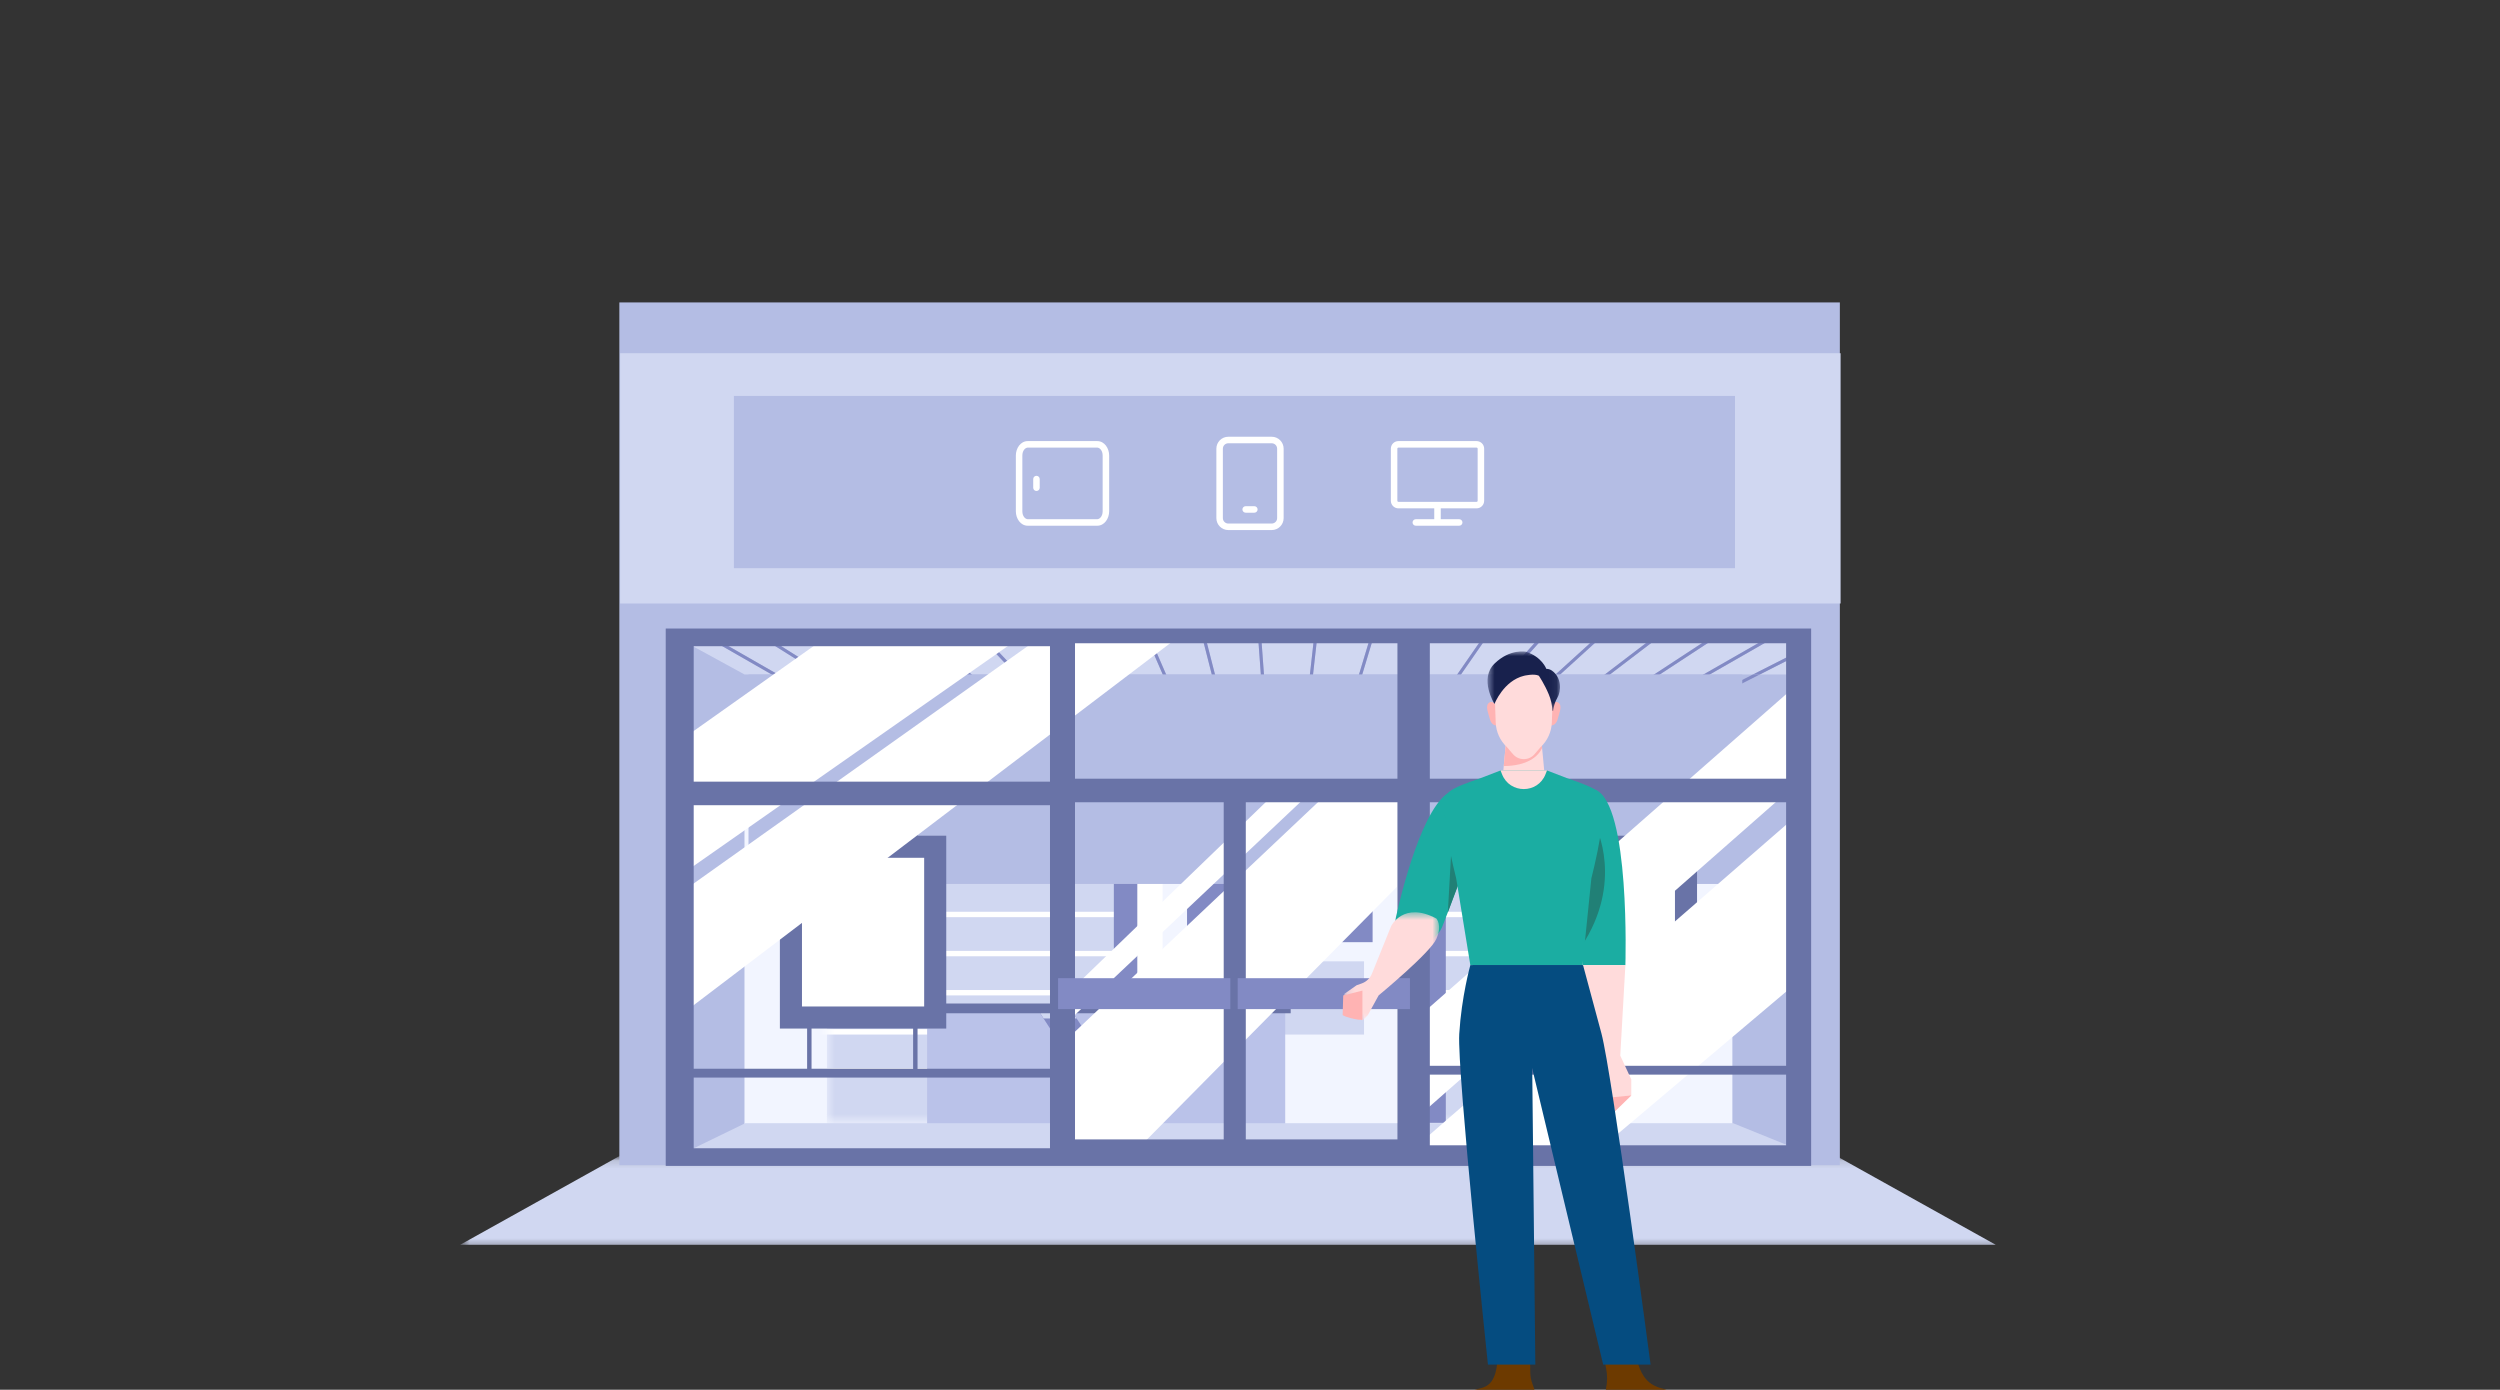
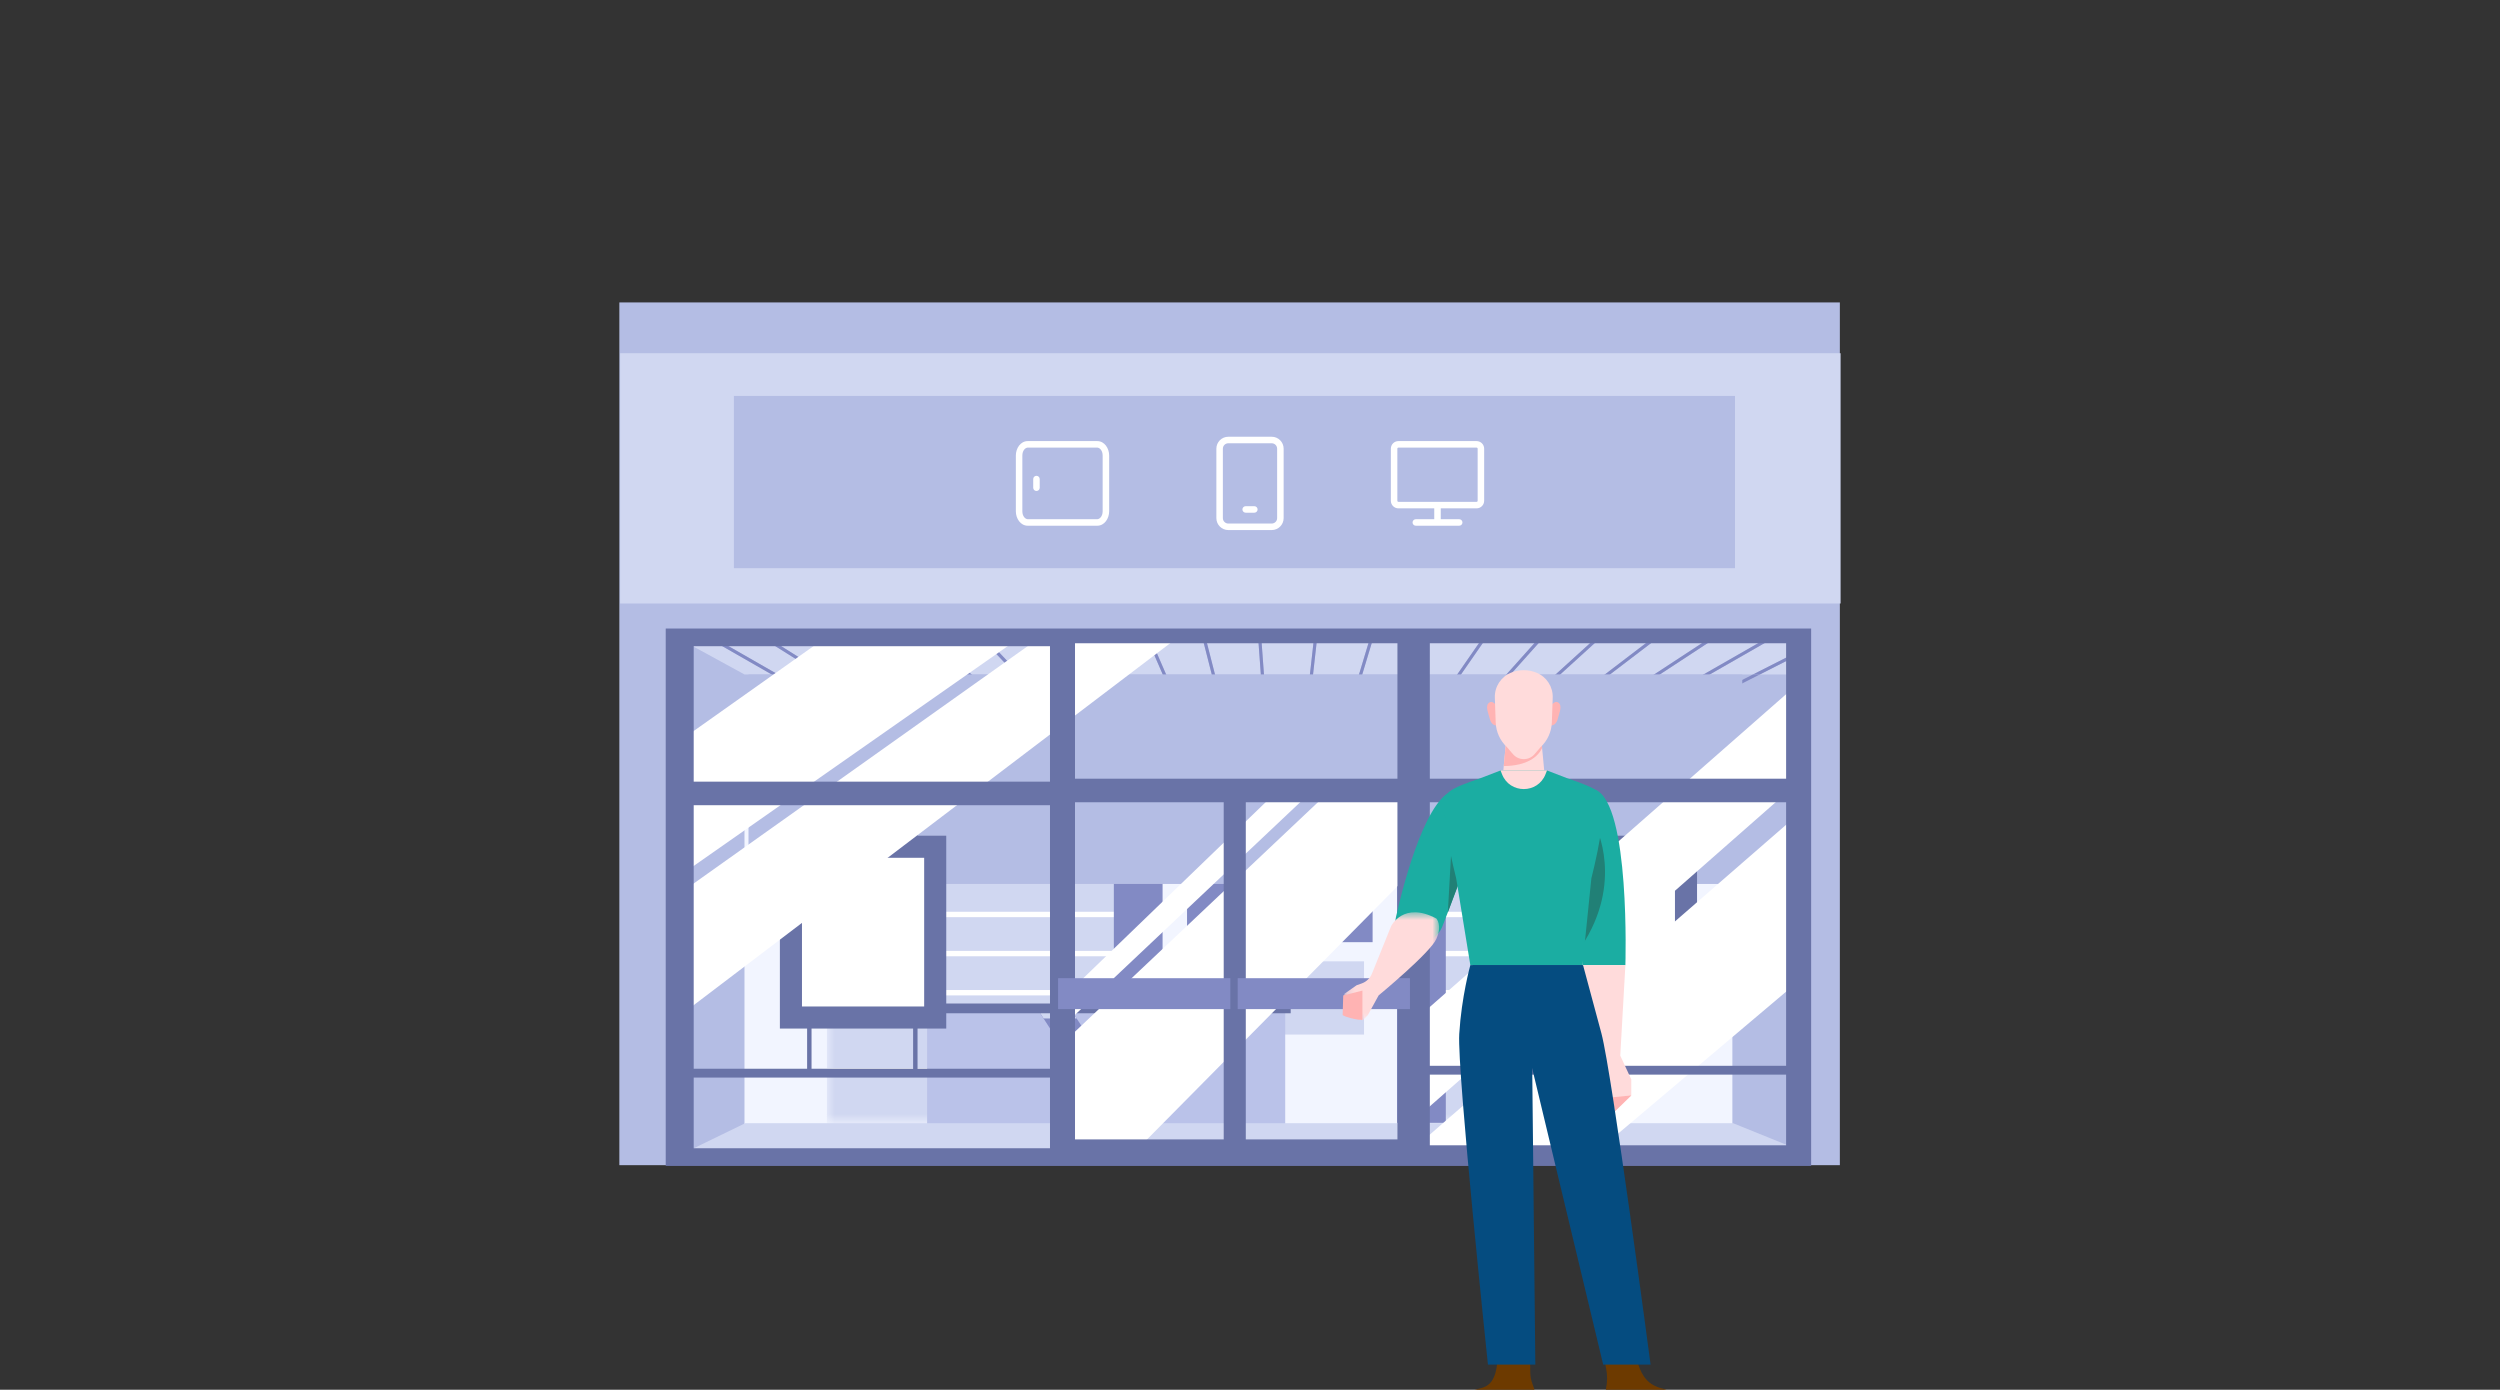
<svg xmlns="http://www.w3.org/2000/svg" width="322" height="179" viewBox="0 0 322 179" fill="none">
  <rect x="0" y="0" width="322" height="179" fill="#333333" stroke="none" />
  <g clip-path="url(#clip0_47_352)">
    <mask id="mask0_47_352" style="mask-type:luminance" maskUnits="userSpaceOnUse" x="59" y="149" width="210" height="12">
-       <path fill-rule="evenodd" clip-rule="evenodd" d="M59.482 149.126H268.451V160.693H59.482V149.126Z" fill="white" />
-     </mask>
+       </mask>
    <g mask="url(#mask0_47_352)">
      <path fill-rule="evenodd" clip-rule="evenodd" d="M79.898 148.834L59.257 160.334H257.057L236.415 148.834H79.898Z" fill="#D0D7F1" />
    </g>
    <path fill-rule="evenodd" clip-rule="evenodd" d="M87.546 148.937H230.715V81.998H87.546V148.937Z" fill="#BAC2E9" />
    <path fill-rule="evenodd" clip-rule="evenodd" d="M79.772 150.074H236.973V38.953H79.772V150.074Z" fill="#B4BDE4" />
    <path fill-rule="evenodd" clip-rule="evenodd" d="M95.89 146.45H223.13V90.073H95.89V146.45Z" fill="#F2F5FF" />
    <mask id="mask1_47_352" style="mask-type:luminance" maskUnits="userSpaceOnUse" x="106" y="102" width="91" height="43">
      <path fill-rule="evenodd" clip-rule="evenodd" d="M106.509 102.384H196.901V144.481H106.509V102.384Z" fill="white" />
    </mask>
    <g mask="url(#mask1_47_352)">
      <path fill-rule="evenodd" clip-rule="evenodd" d="M106.509 145.239H196.901V102.384H106.509V145.239Z" fill="#D0D7F1" />
      <path fill-rule="evenodd" clip-rule="evenodd" d="M97.076 108.051H197.879V107.357H97.076V108.051Z" fill="white" />
      <path fill-rule="evenodd" clip-rule="evenodd" d="M97.076 138.288H197.879V137.595H97.076V138.288Z" fill="white" />
      <path fill-rule="evenodd" clip-rule="evenodd" d="M97.076 113.09H197.879V112.396H97.076V113.09Z" fill="white" />
      <path fill-rule="evenodd" clip-rule="evenodd" d="M97.076 118.13H197.879V117.436H97.076V118.13Z" fill="white" />
      <path fill-rule="evenodd" clip-rule="evenodd" d="M97.076 123.169H197.879V122.476H97.076V123.169Z" fill="white" />
      <path fill-rule="evenodd" clip-rule="evenodd" d="M97.076 128.209H197.879V127.516H97.076V128.209Z" fill="white" />
-       <path fill-rule="evenodd" clip-rule="evenodd" d="M97.076 133.249H197.879V132.555H97.076V133.249Z" fill="white" />
    </g>
    <path fill-rule="evenodd" clip-rule="evenodd" d="M143.462 144.621H186.22V98.361H143.462V144.621Z" fill="#828AC4" />
-     <path fill-rule="evenodd" clip-rule="evenodd" d="M146.486 144.767H183.195V102.156H146.486V144.767Z" fill="white" />
    <path fill-rule="evenodd" clip-rule="evenodd" d="M149.741 144.768H179.94V106.085H149.741V144.768Z" fill="#F2F5FF" />
    <path fill-rule="evenodd" clip-rule="evenodd" d="M153.995 133.249H175.687V123.819H153.995V133.249Z" fill="#D0D7F1" />
    <path fill-rule="evenodd" clip-rule="evenodd" d="M152.89 121.352H176.791V108.491H152.89V121.352Z" fill="#828AC4" />
    <path fill-rule="evenodd" clip-rule="evenodd" d="M91.697 82.001L100.2 86.869H105.667L97.918 82.005L91.697 82.001Z" fill="#D0D7F1" />
    <path fill-rule="evenodd" clip-rule="evenodd" d="M126.781 82.022L131.384 86.869H137.135L133.352 82.026L126.781 82.022Z" fill="#D0D7F1" />
    <path fill-rule="evenodd" clip-rule="evenodd" d="M86.977 81.998L95.89 86.869H99.392L90.888 82L86.977 81.998Z" fill="#D0D7F1" />
    <path fill-rule="evenodd" clip-rule="evenodd" d="M191.513 82.06L188.179 86.869H194.023L198.323 82.064L191.513 82.06Z" fill="#D0D7F1" />
    <path fill-rule="evenodd" clip-rule="evenodd" d="M184.197 82.056L181.811 86.869H187.691L191.025 82.06L184.197 82.056Z" fill="#D0D7F1" />
    <path fill-rule="evenodd" clip-rule="evenodd" d="M169.663 82.047L169.12 86.869H175.039L176.495 82.051L169.663 82.047Z" fill="#D0D7F1" />
    <path fill-rule="evenodd" clip-rule="evenodd" d="M155.256 82.038L156.49 86.869H162.395L162.041 82.042L155.256 82.038Z" fill="#D0D7F1" />
    <path fill-rule="evenodd" clip-rule="evenodd" d="M140.967 82.03L143.915 86.869H149.759L147.66 82.034L140.967 82.03Z" fill="#D0D7F1" />
    <path fill-rule="evenodd" clip-rule="evenodd" d="M148.098 82.035L150.197 86.869H156.076L154.842 82.039L148.098 82.035Z" fill="#D0D7F1" />
    <path fill-rule="evenodd" clip-rule="evenodd" d="M119.722 82.018L125.132 86.869H130.83L126.227 82.021L119.722 82.018Z" fill="#D0D7F1" />
    <path fill-rule="evenodd" clip-rule="evenodd" d="M162.444 82.043L162.798 86.869H168.716L169.259 82.046L162.444 82.043Z" fill="#D0D7F1" />
    <path fill-rule="evenodd" clip-rule="evenodd" d="M198.861 82.064L194.561 86.869H200.36L205.645 82.068L198.861 82.064Z" fill="#D0D7F1" />
    <path fill-rule="evenodd" clip-rule="evenodd" d="M98.674 82.005L106.422 86.869H111.949L104.967 82.009L98.674 82.005Z" fill="#D0D7F1" />
    <path fill-rule="evenodd" clip-rule="evenodd" d="M176.914 82.052L175.458 86.87H181.363L183.749 82.056L176.914 82.052Z" fill="#D0D7F1" />
    <path fill-rule="evenodd" clip-rule="evenodd" d="M206.242 82.068L200.957 86.869H206.704L212.994 82.072L206.242 82.068Z" fill="#D0D7F1" />
    <path fill-rule="evenodd" clip-rule="evenodd" d="M133.862 82.026L137.644 86.869H143.445L140.496 82.03L133.862 82.026Z" fill="#D0D7F1" />
    <path fill-rule="evenodd" clip-rule="evenodd" d="M221.101 82.077L213.788 86.869H219.415L227.774 82.081L221.101 82.077Z" fill="#D0D7F1" />
    <path fill-rule="evenodd" clip-rule="evenodd" d="M105.67 82.009L112.652 86.869H118.237L112.034 82.013L105.67 82.009Z" fill="#D0D7F1" />
    <path fill-rule="evenodd" clip-rule="evenodd" d="M232.043 84.143L226.671 86.869H232.043V84.143Z" fill="#D0D7F1" />
    <path fill-rule="evenodd" clip-rule="evenodd" d="M112.686 82.014L118.889 86.869H124.531L119.121 82.017L112.686 82.014Z" fill="#D0D7F1" />
    <path fill-rule="evenodd" clip-rule="evenodd" d="M213.655 82.072L207.366 86.868H213.056L220.369 82.076L213.655 82.072Z" fill="#D0D7F1" />
    <path fill-rule="evenodd" clip-rule="evenodd" d="M232.043 82.084L228.581 82.082L220.224 86.869H225.785L232.043 83.693V82.084Z" fill="#D0D7F1" />
    <path fill-rule="evenodd" clip-rule="evenodd" d="M103.616 89.288L103.815 88.939L100.2 86.869H99.392L103.616 89.288Z" fill="#828AC4" />
    <path fill-rule="evenodd" clip-rule="evenodd" d="M90.888 82.001L99.392 86.87H100.2L91.697 82.001L90.888 82.001Z" fill="#828AC4" />
    <path fill-rule="evenodd" clip-rule="evenodd" d="M109.513 89.283L109.726 88.943L106.422 86.869H105.667L109.513 89.283Z" fill="#828AC4" />
    <path fill-rule="evenodd" clip-rule="evenodd" d="M97.918 82.004L105.667 86.869H106.422L98.674 82.005L97.918 82.004Z" fill="#828AC4" />
    <path fill-rule="evenodd" clip-rule="evenodd" d="M115.41 89.278L115.639 88.949L112.652 86.869H111.949L115.41 89.278Z" fill="#828AC4" />
    <path fill-rule="evenodd" clip-rule="evenodd" d="M104.966 82.009L111.949 86.869H112.652L105.67 82.009L104.966 82.009Z" fill="#828AC4" />
-     <path fill-rule="evenodd" clip-rule="evenodd" d="M121.305 89.271L121.553 88.955L118.888 86.869H118.237L121.305 89.271Z" fill="#828AC4" />
+     <path fill-rule="evenodd" clip-rule="evenodd" d="M121.305 89.271L121.553 88.955L118.888 86.869L121.305 89.271Z" fill="#828AC4" />
    <path fill-rule="evenodd" clip-rule="evenodd" d="M112.034 82.013L118.237 86.869H118.888L112.686 82.013L112.034 82.013Z" fill="#828AC4" />
    <path fill-rule="evenodd" clip-rule="evenodd" d="M127.2 89.263L127.467 88.964L125.132 86.869H124.531L127.2 89.263Z" fill="#828AC4" />
    <path fill-rule="evenodd" clip-rule="evenodd" d="M119.12 82.018L124.531 86.869H125.132L119.722 82.018L119.12 82.018Z" fill="#828AC4" />
    <path fill-rule="evenodd" clip-rule="evenodd" d="M133.093 89.251L133.384 88.975L131.384 86.869H130.83L133.093 89.251Z" fill="#828AC4" />
    <path fill-rule="evenodd" clip-rule="evenodd" d="M126.227 82.021L130.83 86.869H131.384L126.781 82.021L126.227 82.021Z" fill="#828AC4" />
    <path fill-rule="evenodd" clip-rule="evenodd" d="M138.984 89.237L139.301 88.99L137.644 86.869H137.135L138.984 89.237Z" fill="#828AC4" />
    <path fill-rule="evenodd" clip-rule="evenodd" d="M133.352 82.026L137.135 86.869H137.645L133.862 82.026L133.352 82.026Z" fill="#828AC4" />
    <path fill-rule="evenodd" clip-rule="evenodd" d="M144.876 89.218L145.218 89.009L143.915 86.869H143.445L144.876 89.218Z" fill="#828AC4" />
    <path fill-rule="evenodd" clip-rule="evenodd" d="M140.497 82.03L143.445 86.869H143.915L140.967 82.03L140.497 82.03Z" fill="#828AC4" />
    <path fill-rule="evenodd" clip-rule="evenodd" d="M150.768 89.193L151.136 89.033L150.196 86.869H149.759L150.768 89.193Z" fill="#828AC4" />
    <path fill-rule="evenodd" clip-rule="evenodd" d="M147.66 82.034L149.759 86.869H150.196L148.098 82.034L147.66 82.034Z" fill="#828AC4" />
    <path fill-rule="evenodd" clip-rule="evenodd" d="M156.662 89.163L157.051 89.064L156.49 86.869H156.076L156.662 89.163Z" fill="#828AC4" />
    <path fill-rule="evenodd" clip-rule="evenodd" d="M154.842 82.039L156.076 86.869H156.49L155.256 82.039L154.842 82.039Z" fill="#828AC4" />
    <path fill-rule="evenodd" clip-rule="evenodd" d="M162.561 89.128L162.961 89.099L162.798 86.869H162.395L162.561 89.128Z" fill="#828AC4" />
    <path fill-rule="evenodd" clip-rule="evenodd" d="M162.042 82.043L162.395 86.869H162.798L162.444 82.043L162.042 82.043Z" fill="#828AC4" />
    <path fill-rule="evenodd" clip-rule="evenodd" d="M168.466 89.091L168.865 89.136L169.12 86.869H168.716L168.466 89.091Z" fill="#828AC4" />
    <path fill-rule="evenodd" clip-rule="evenodd" d="M169.259 82.047L168.716 86.869H169.12L169.663 82.047L169.259 82.047Z" fill="#828AC4" />
    <path fill-rule="evenodd" clip-rule="evenodd" d="M174.378 89.055L174.762 89.171L175.458 86.869H175.039L174.378 89.055Z" fill="#828AC4" />
    <path fill-rule="evenodd" clip-rule="evenodd" d="M176.495 82.051L175.039 86.869H175.458L176.914 82.051L176.495 82.051Z" fill="#828AC4" />
    <path fill-rule="evenodd" clip-rule="evenodd" d="M180.295 89.024L180.654 89.203L181.811 86.869H181.363L180.295 89.024Z" fill="#828AC4" />
    <path fill-rule="evenodd" clip-rule="evenodd" d="M183.749 82.055L181.363 86.869H181.811L184.197 82.055L183.749 82.055Z" fill="#828AC4" />
    <path fill-rule="evenodd" clip-rule="evenodd" d="M186.214 88.999L186.544 89.228L188.179 86.869H187.691L186.214 88.999Z" fill="#828AC4" />
    <path fill-rule="evenodd" clip-rule="evenodd" d="M191.025 82.06L187.691 86.869H188.179L191.513 82.06L191.025 82.06Z" fill="#828AC4" />
    <path fill-rule="evenodd" clip-rule="evenodd" d="M192.134 88.979L192.433 89.247L194.562 86.869H194.023L192.134 88.979Z" fill="#828AC4" />
    <path fill-rule="evenodd" clip-rule="evenodd" d="M198.323 82.064L194.022 86.869H194.561L198.861 82.064L198.323 82.064Z" fill="#828AC4" />
    <path fill-rule="evenodd" clip-rule="evenodd" d="M198.053 88.965L198.323 89.262L200.957 86.869H200.36L198.053 88.965Z" fill="#828AC4" />
    <path fill-rule="evenodd" clip-rule="evenodd" d="M205.645 82.068L200.36 86.869H200.957L206.242 82.068L205.645 82.068Z" fill="#828AC4" />
    <path fill-rule="evenodd" clip-rule="evenodd" d="M203.971 88.954L204.214 89.273L207.366 86.869H206.704L203.971 88.954Z" fill="#828AC4" />
    <path fill-rule="evenodd" clip-rule="evenodd" d="M212.994 82.072L206.704 86.869H207.366L213.655 82.073L212.994 82.072Z" fill="#828AC4" />
    <path fill-rule="evenodd" clip-rule="evenodd" d="M209.887 88.945L210.107 89.281L213.788 86.869H213.056L209.887 88.945Z" fill="#828AC4" />
    <path fill-rule="evenodd" clip-rule="evenodd" d="M220.37 82.077L213.056 86.869H213.789L221.102 82.077L220.37 82.077Z" fill="#828AC4" />
    <path fill-rule="evenodd" clip-rule="evenodd" d="M215.802 88.939L216.002 89.288L220.224 86.869H219.416L215.802 88.939Z" fill="#828AC4" />
    <path fill-rule="evenodd" clip-rule="evenodd" d="M227.774 82.081L219.415 86.869H220.223L228.581 82.082L227.774 82.081Z" fill="#828AC4" />
    <path fill-rule="evenodd" clip-rule="evenodd" d="M221.715 88.934L221.897 89.292L226.671 86.869H225.784L221.715 88.934Z" fill="#828AC4" />
    <path fill-rule="evenodd" clip-rule="evenodd" d="M232.043 83.692L225.785 86.869H226.671L232.043 84.142V83.692Z" fill="#828AC4" />
    <path fill-rule="evenodd" clip-rule="evenodd" d="M96.408 113.852H224.407V86.88H96.408V113.852Z" fill="#B4BDE4" />
    <path fill-rule="evenodd" clip-rule="evenodd" d="M164.99 130.352V144.567H119.813V130.352H133.879L134.418 131.181H138.676L138.137 130.352H164.99Z" fill="#828AC4" />
    <path fill-rule="evenodd" clip-rule="evenodd" d="M165.535 130.352V145.217H147.804L147.381 144.567L138.676 131.181L138.137 130.352H165.535Z" fill="#BAC2E9" />
    <path fill-rule="evenodd" clip-rule="evenodd" d="M143.537 145.22H119.412V130.354H133.87L134.41 131.183L143.114 144.569L143.537 145.22Z" fill="#BAC2E9" />
    <path fill-rule="evenodd" clip-rule="evenodd" d="M118.245 130.509H166.242V129.253H118.245V130.509Z" fill="#6973A7" />
    <path fill-rule="evenodd" clip-rule="evenodd" d="M79.866 77.731H237.068V45.495H79.866V77.731Z" fill="#D0D7F1" />
    <path fill-rule="evenodd" clip-rule="evenodd" d="M214.313 138.073H214.882V102.423H214.313V138.073Z" fill="#6973A7" />
    <path fill-rule="evenodd" clip-rule="evenodd" d="M200.659 138.073H201.228V102.423H200.659V138.073Z" fill="#6973A7" />
    <path fill-rule="evenodd" clip-rule="evenodd" d="M198.573 131.057H217.157V109.061H198.573V131.057Z" fill="white" />
    <path fill-rule="evenodd" clip-rule="evenodd" d="M199.996 129.635H215.735V110.483H199.996V129.635ZM197.151 132.479H218.579V107.638H197.151V132.479Z" fill="#6973A7" />
    <path fill-rule="evenodd" clip-rule="evenodd" d="M117.61 138.073H118.179V102.423H117.61V138.073Z" fill="#6973A7" />
    <path fill-rule="evenodd" clip-rule="evenodd" d="M103.957 138.073H104.526V102.423H103.957V138.073Z" fill="#6973A7" />
    <path fill-rule="evenodd" clip-rule="evenodd" d="M101.871 131.057H120.455V109.061H101.871V131.057Z" fill="white" />
    <path fill-rule="evenodd" clip-rule="evenodd" d="M103.294 129.635H119.033V110.483H103.294V129.635ZM100.449 132.479H121.877V107.638H100.449V132.479Z" fill="#6973A7" />
    <path fill-rule="evenodd" clip-rule="evenodd" d="M231.189 149.221H88.968V148.084L95.985 144.67H223.225L231.189 147.894V149.221Z" fill="#D0D7F1" />
    <path fill-rule="evenodd" clip-rule="evenodd" d="M87.925 112.528L131.54 81.998H106.509L87.925 95.159V112.528Z" fill="white" />
    <path fill-rule="evenodd" clip-rule="evenodd" d="M87.925 114.804L133.884 82.146L151.835 81.998L87.925 130.543V114.804Z" fill="white" />
    <path fill-rule="evenodd" clip-rule="evenodd" d="M181.791 112.339L146.52 147.989H136.28V134.935L171.551 101.625H181.791V112.339Z" fill="white" />
    <path fill-rule="evenodd" clip-rule="evenodd" d="M137.229 131.87L168.419 102.423H163.953L137.229 128.209V131.87Z" fill="white" />
    <path fill-rule="evenodd" clip-rule="evenodd" d="M232.232 87.498L183.195 130.543V143.343L232.042 100.392L232.232 87.498Z" fill="white" />
    <path fill-rule="evenodd" clip-rule="evenodd" d="M183.119 147.041L231.095 105.323L230.791 127.102L204.889 148.984L183.196 148.937L183.119 147.041Z" fill="white" />
    <path fill-rule="evenodd" clip-rule="evenodd" d="M94.524 73.181H223.47V50.994H94.524V73.181Z" fill="#B4BDE4" />
    <path fill-rule="evenodd" clip-rule="evenodd" d="M184.162 100.297H230.052V82.851H184.162V100.297ZM184.162 137.275H230.052V103.331H184.162V137.275ZM184.162 147.514H230.052V138.412H184.162V147.514ZM138.461 100.297H179.99V82.851H138.461V100.297ZM160.458 146.756H179.99V103.331H160.458V146.756ZM138.461 146.756H157.614V103.331H138.461V146.756ZM89.348 100.677H135.238V83.231H89.348V100.677ZM89.348 137.654H135.238V103.71H89.348V137.654ZM89.348 147.894H135.238V138.792H89.348V147.894ZM85.745 150.169H233.275V80.955H85.745V150.169Z" fill="#6973A7" />
    <path fill-rule="evenodd" clip-rule="evenodd" d="M136.28 129.974H158.467V125.992H136.28V129.974Z" fill="#828AC4" />
    <path fill-rule="evenodd" clip-rule="evenodd" d="M159.415 129.974H181.602V125.992H159.415V129.974Z" fill="#828AC4" />
    <g clip-path="url(#clip1_47_352)">
      <path fill-rule="evenodd" clip-rule="evenodd" d="M158.205 57.092C157.819 57.092 157.506 57.404 157.506 57.79V66.735C157.506 67.121 157.819 67.433 158.205 67.433H163.795C164.181 67.433 164.494 67.121 164.494 66.735V57.79C164.494 57.404 164.181 57.092 163.795 57.092H158.205ZM156.668 57.79C156.668 56.941 157.356 56.253 158.205 56.253H163.795C164.644 56.253 165.333 56.941 165.333 57.79V66.735C165.333 67.584 164.644 68.272 163.795 68.272H158.205C157.356 68.272 156.668 67.584 156.668 66.735V57.79ZM160.022 65.617C160.022 65.385 160.21 65.197 160.441 65.197H161.559C161.791 65.197 161.978 65.385 161.978 65.617C161.978 65.848 161.791 66.036 161.559 66.036H160.441C160.21 66.036 160.022 65.848 160.022 65.617Z" fill="white" />
    </g>
    <g clip-path="url(#clip2_47_352)">
      <path fill-rule="evenodd" clip-rule="evenodd" d="M179.141 57.79C179.141 57.25 179.579 56.812 180.119 56.812H190.181C190.722 56.812 191.16 57.25 191.16 57.79V64.499C191.16 65.039 190.722 65.477 190.181 65.477H185.569V66.874H187.945C188.177 66.874 188.365 67.062 188.365 67.294C188.365 67.525 188.177 67.713 187.945 67.713H182.355C182.123 67.713 181.936 67.525 181.936 67.294C181.936 67.062 182.123 66.874 182.355 66.874H184.731V65.477H180.119C179.579 65.477 179.141 65.039 179.141 64.499V57.79ZM190.181 64.638C190.259 64.638 190.321 64.576 190.321 64.499V57.79C190.321 57.713 190.259 57.651 190.181 57.651H180.119C180.042 57.651 179.979 57.713 179.979 57.79V64.499C179.979 64.576 180.042 64.638 180.119 64.638H190.181Z" fill="white" />
    </g>
    <g clip-path="url(#clip3_47_352)">
      <path fill-rule="evenodd" clip-rule="evenodd" d="M142.021 58.669C142.021 58.002 141.617 57.651 141.323 57.651L132.378 57.651C132.084 57.651 131.679 58.002 131.679 58.669L131.679 65.856C131.679 66.523 132.084 66.874 132.378 66.874L141.323 66.874C141.617 66.874 142.021 66.523 142.021 65.856L142.021 58.669ZM141.323 56.812C142.264 56.812 142.86 57.748 142.86 58.669L142.86 65.856C142.86 66.778 142.264 67.713 141.323 67.713L132.378 67.713C131.437 67.713 130.841 66.778 130.841 65.856L130.841 58.669C130.841 57.748 131.437 56.812 132.378 56.812L141.323 56.812ZM133.496 61.284C133.728 61.284 133.916 61.472 133.916 61.703L133.916 62.822C133.916 63.053 133.728 63.241 133.496 63.241C133.265 63.241 133.077 63.053 133.077 62.822L133.077 61.703C133.077 61.472 133.265 61.284 133.496 61.284Z" fill="white" />
    </g>
    <path fill-rule="evenodd" clip-rule="evenodd" d="M198.895 99.238L196.262 104.146L193.629 99.238L193.682 98.669L194.02 95.075H198.503L198.57 95.779L198.895 99.238Z" fill="#FFDBDB" />
    <path fill-rule="evenodd" clip-rule="evenodd" d="M198.624 96.357C198.09 97.464 196.714 98.641 193.682 98.669L194.02 95.075H198.504L198.624 96.357Z" fill="#FFB3B3" />
    <path fill-rule="evenodd" clip-rule="evenodd" d="M192.948 91.209C192.948 91.209 192.395 90.106 191.819 90.489C191.242 90.873 191.699 91.832 191.819 92.36C191.939 92.887 192.179 93.534 192.948 93.439V91.209Z" fill="#FFB3B3" />
    <path fill-rule="evenodd" clip-rule="evenodd" d="M199.576 91.209C199.576 91.209 200.129 90.106 200.705 90.489C201.281 90.873 200.825 91.832 200.705 92.36C200.585 92.887 200.345 93.534 199.576 93.439V91.209Z" fill="#FFB3B3" />
    <path fill-rule="evenodd" clip-rule="evenodd" d="M194.616 86.645C193.316 87.177 192.486 88.461 192.535 89.862L192.646 93.052C192.691 94.263 193.213 95.407 194.099 96.236L194.875 97.141C195.222 97.545 195.728 97.778 196.262 97.778C196.795 97.778 197.302 97.545 197.649 97.141L198.424 96.236C199.31 95.407 199.833 94.263 199.878 93.052L199.989 89.862C200.038 88.461 199.207 87.177 197.908 86.645C196.853 86.213 195.67 86.213 194.616 86.645Z" fill="#FFDBDB" />
    <mask id="mask2_47_352" style="mask-type:luminance" maskUnits="userSpaceOnUse" x="191" y="83" width="10" height="9">
-       <path fill-rule="evenodd" clip-rule="evenodd" d="M191.592 83.902H200.931V91.544H191.592V83.902Z" fill="white" />
-     </mask>
+       </mask>
    <g mask="url(#mask2_47_352)">
      <path fill-rule="evenodd" clip-rule="evenodd" d="M192.489 90.666C192.489 90.666 193.642 87.683 196.308 87.036C196.308 87.036 197.629 86.724 198.205 87.036C198.205 87.036 198.943 88.13 199.476 89.421C199.753 90.093 199.947 90.818 199.922 91.544H200.054C200.054 91.544 200.108 90.688 200.575 89.904C201.102 89.019 201.174 87.286 199.887 86.375C199.677 86.226 199.424 86.148 199.166 86.148C199.166 86.148 198.614 84.614 196.548 83.942C196.548 83.942 194.505 83.511 192.489 85.477C190.472 87.443 192.489 90.666 192.489 90.666Z" fill="#18214D" />
    </g>
    <path fill-rule="evenodd" clip-rule="evenodd" d="M209.35 124.312C209.35 124.312 210.007 103.534 205.478 101.711C205.478 101.711 203.601 101.553 203.254 107.243C202.907 112.933 203.828 124.312 203.828 124.312H209.35Z" fill="#1BADA2" />
    <path fill-rule="evenodd" clip-rule="evenodd" d="M208.038 143.103L210.108 141.092V139.025L208.69 135.966L209.35 124.312H203.828L208.038 143.103Z" fill="#FFDBDB" />
    <path fill-rule="evenodd" clip-rule="evenodd" d="M210.108 141.092L207.642 141.337L208.012 143.13L210.108 141.092Z" fill="#FFB3B3" />
    <path fill-rule="evenodd" clip-rule="evenodd" d="M179.8 118.116C180.937 113.036 183.952 102 187.633 101.711C187.633 101.711 190.807 102.95 189.428 108.482C188.399 112.613 186.653 117.087 185.789 119.295C185.211 120.771 183.354 122.126 181.84 121.65C180.344 121.181 179.458 119.645 179.8 118.116Z" fill="#1BADA2" />
    <path fill-rule="evenodd" clip-rule="evenodd" d="M187.087 106.669L186.483 117.504L189.377 109.88C189.377 109.88 188.717 107.109 187.087 106.669Z" fill="#218076" />
    <path fill-rule="evenodd" clip-rule="evenodd" d="M205.53 106.458C205.53 106.458 209.213 113.608 203.655 121.936V109.22C203.655 109.22 203.856 105.799 205.53 106.458Z" fill="#218076" />
    <path fill-rule="evenodd" clip-rule="evenodd" d="M205.761 101.899C205.093 101.393 203.484 100.783 201.953 100.274L199.258 99.238H193.265L190.571 100.274C189.04 100.783 187.431 101.393 186.763 101.899C185.326 102.988 186.466 108.777 187.556 113.131L189.379 124.312H203.828L204.968 113.131C206.058 108.777 207.198 102.988 205.761 101.899Z" fill="#1BADA2" />
    <path fill-rule="evenodd" clip-rule="evenodd" d="M216.378 180.713C216.378 180.713 216.497 179.528 215.033 179.094C213.57 178.659 211.71 178.62 210.84 175.144H206.647L206.865 176.218C207.045 177.102 207.034 178.014 206.845 178.897C206.718 179.488 206.61 180.181 206.647 180.713H216.378Z" fill="#6D3A00" />
    <path fill-rule="evenodd" clip-rule="evenodd" d="M188.2 180.713C188.2 180.713 188.081 179.528 189.545 179.094C191.009 178.659 192.603 178.936 192.885 175.144H197.078L197.101 176.778C197.108 177.282 197.204 177.781 197.383 178.253C197.641 178.932 197.982 179.988 197.932 180.713H188.2Z" fill="#6D3A00" />
    <path fill-rule="evenodd" clip-rule="evenodd" d="M189.379 124.312C189.379 124.312 188.241 128.367 187.951 133.176C187.66 137.986 191.647 175.757 191.647 175.757H197.751L197.35 137.622L203.828 124.312H189.379Z" fill="#054C80" />
    <path fill-rule="evenodd" clip-rule="evenodd" d="M203.897 124.312C203.897 124.312 205.75 131.158 206.265 133.108C207.645 138.328 212.594 175.757 212.594 175.757H206.49L197.35 137.622L189.644 124.312H203.897Z" fill="#054C80" />
    <mask id="mask3_47_352" style="mask-type:luminance" maskUnits="userSpaceOnUse" x="173" y="117" width="13" height="15">
      <path fill-rule="evenodd" clip-rule="evenodd" d="M185.354 117.503H173.149V131.416H185.354V117.503Z" fill="white" />
    </mask>
    <g mask="url(#mask3_47_352)">
      <path fill-rule="evenodd" clip-rule="evenodd" d="M173.149 128.007L174.738 126.897L175.369 126.676C175.981 126.462 176.471 125.996 176.713 125.395L179.174 119.295C179.174 119.295 180.731 116.039 185.005 118.306C185.005 118.306 185.79 119.141 185.005 120.931C184.219 122.721 177.567 128.209 177.567 128.209L176.172 130.755L175.516 131.416L173.149 130.747V128.007Z" fill="#FFDBDB" />
    </g>
    <path fill-rule="evenodd" clip-rule="evenodd" d="M172.932 130.747C172.932 130.747 173.355 131.069 174.896 131.326L175.481 131.367V127.589L173.008 128.209L172.932 130.747Z" fill="#FFB3B3" />
    <path fill-rule="evenodd" clip-rule="evenodd" d="M193.265 99.22L193.46 99.72C194.455 102.27 198.069 102.27 199.063 99.72L199.258 99.22H193.265Z" fill="#FFDBDB" />
  </g>
  <defs>
    <clipPath id="clip0_47_352">
      <rect width="322" height="181.125" fill="white" transform="translate(0 -0.562)" />
    </clipPath>
    <clipPath id="clip1_47_352">
      <rect width="13.417" height="13.417" fill="white" transform="translate(154.292 55.554)" />
    </clipPath>
    <clipPath id="clip2_47_352">
      <rect width="13.417" height="13.417" fill="white" transform="translate(178.442 55.554)" />
    </clipPath>
    <clipPath id="clip3_47_352">
      <rect width="13.417" height="13.417" fill="white" transform="translate(130.142 55.554)" />
    </clipPath>
  </defs>
</svg>